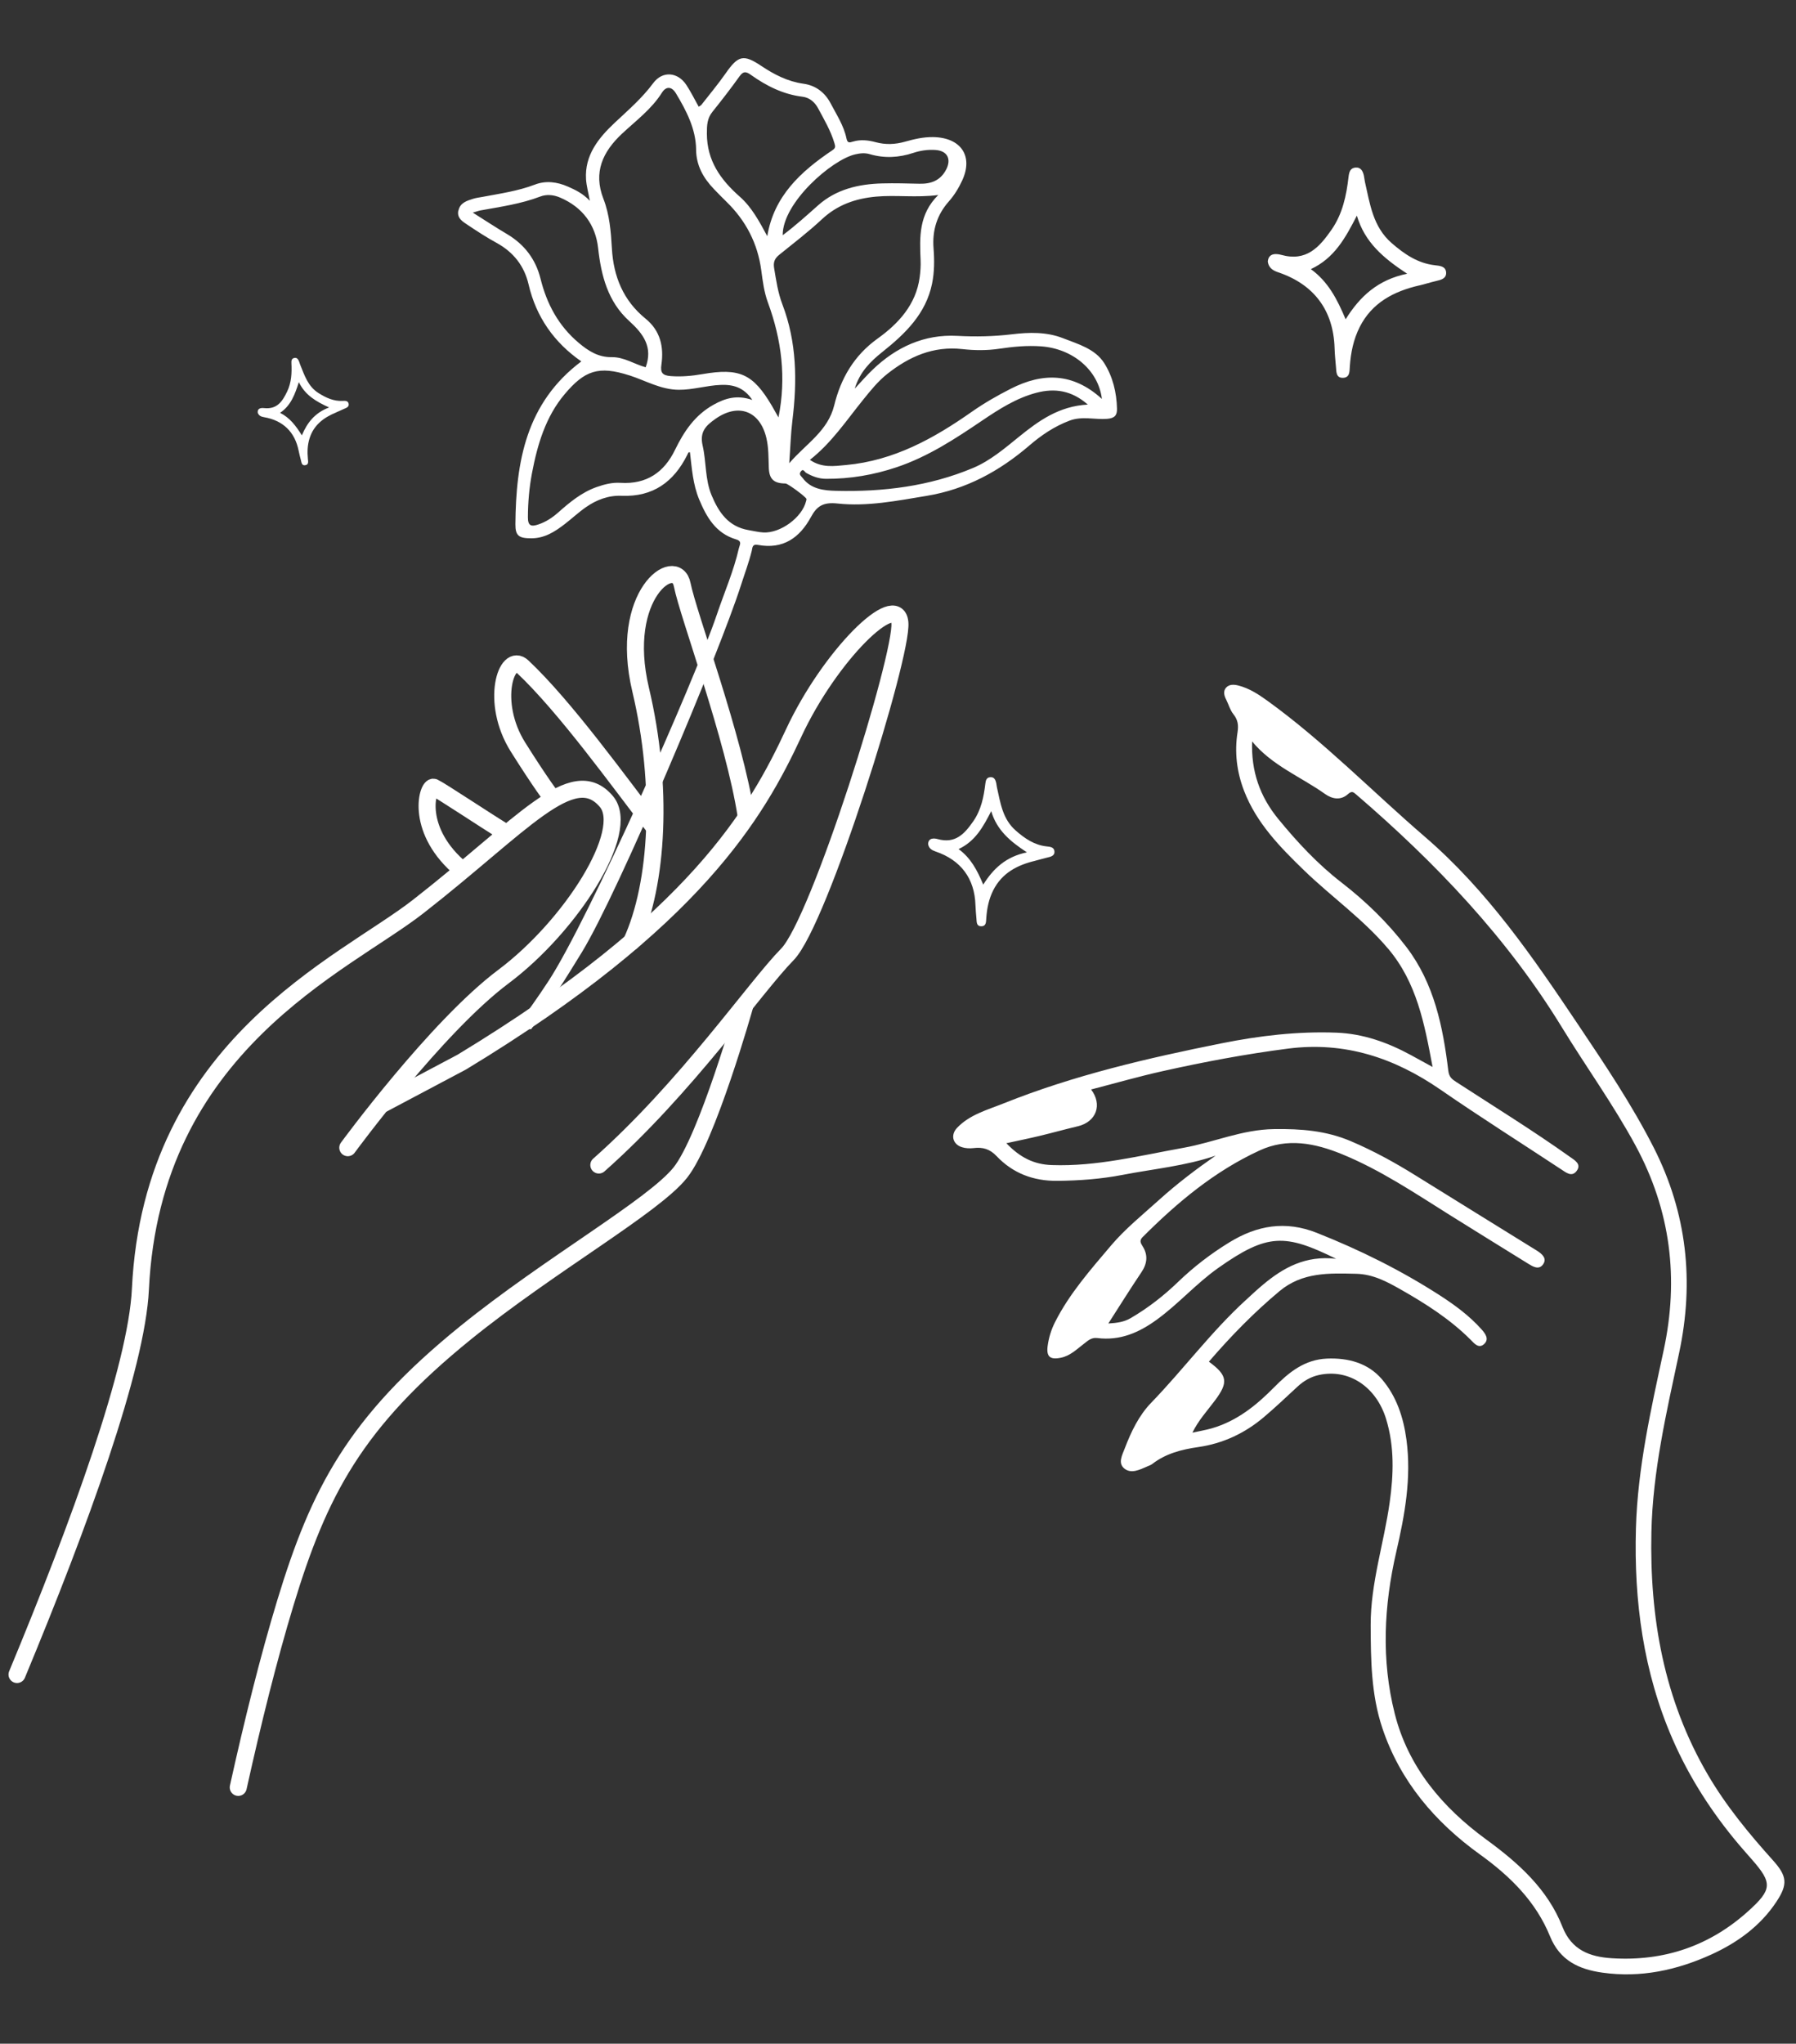
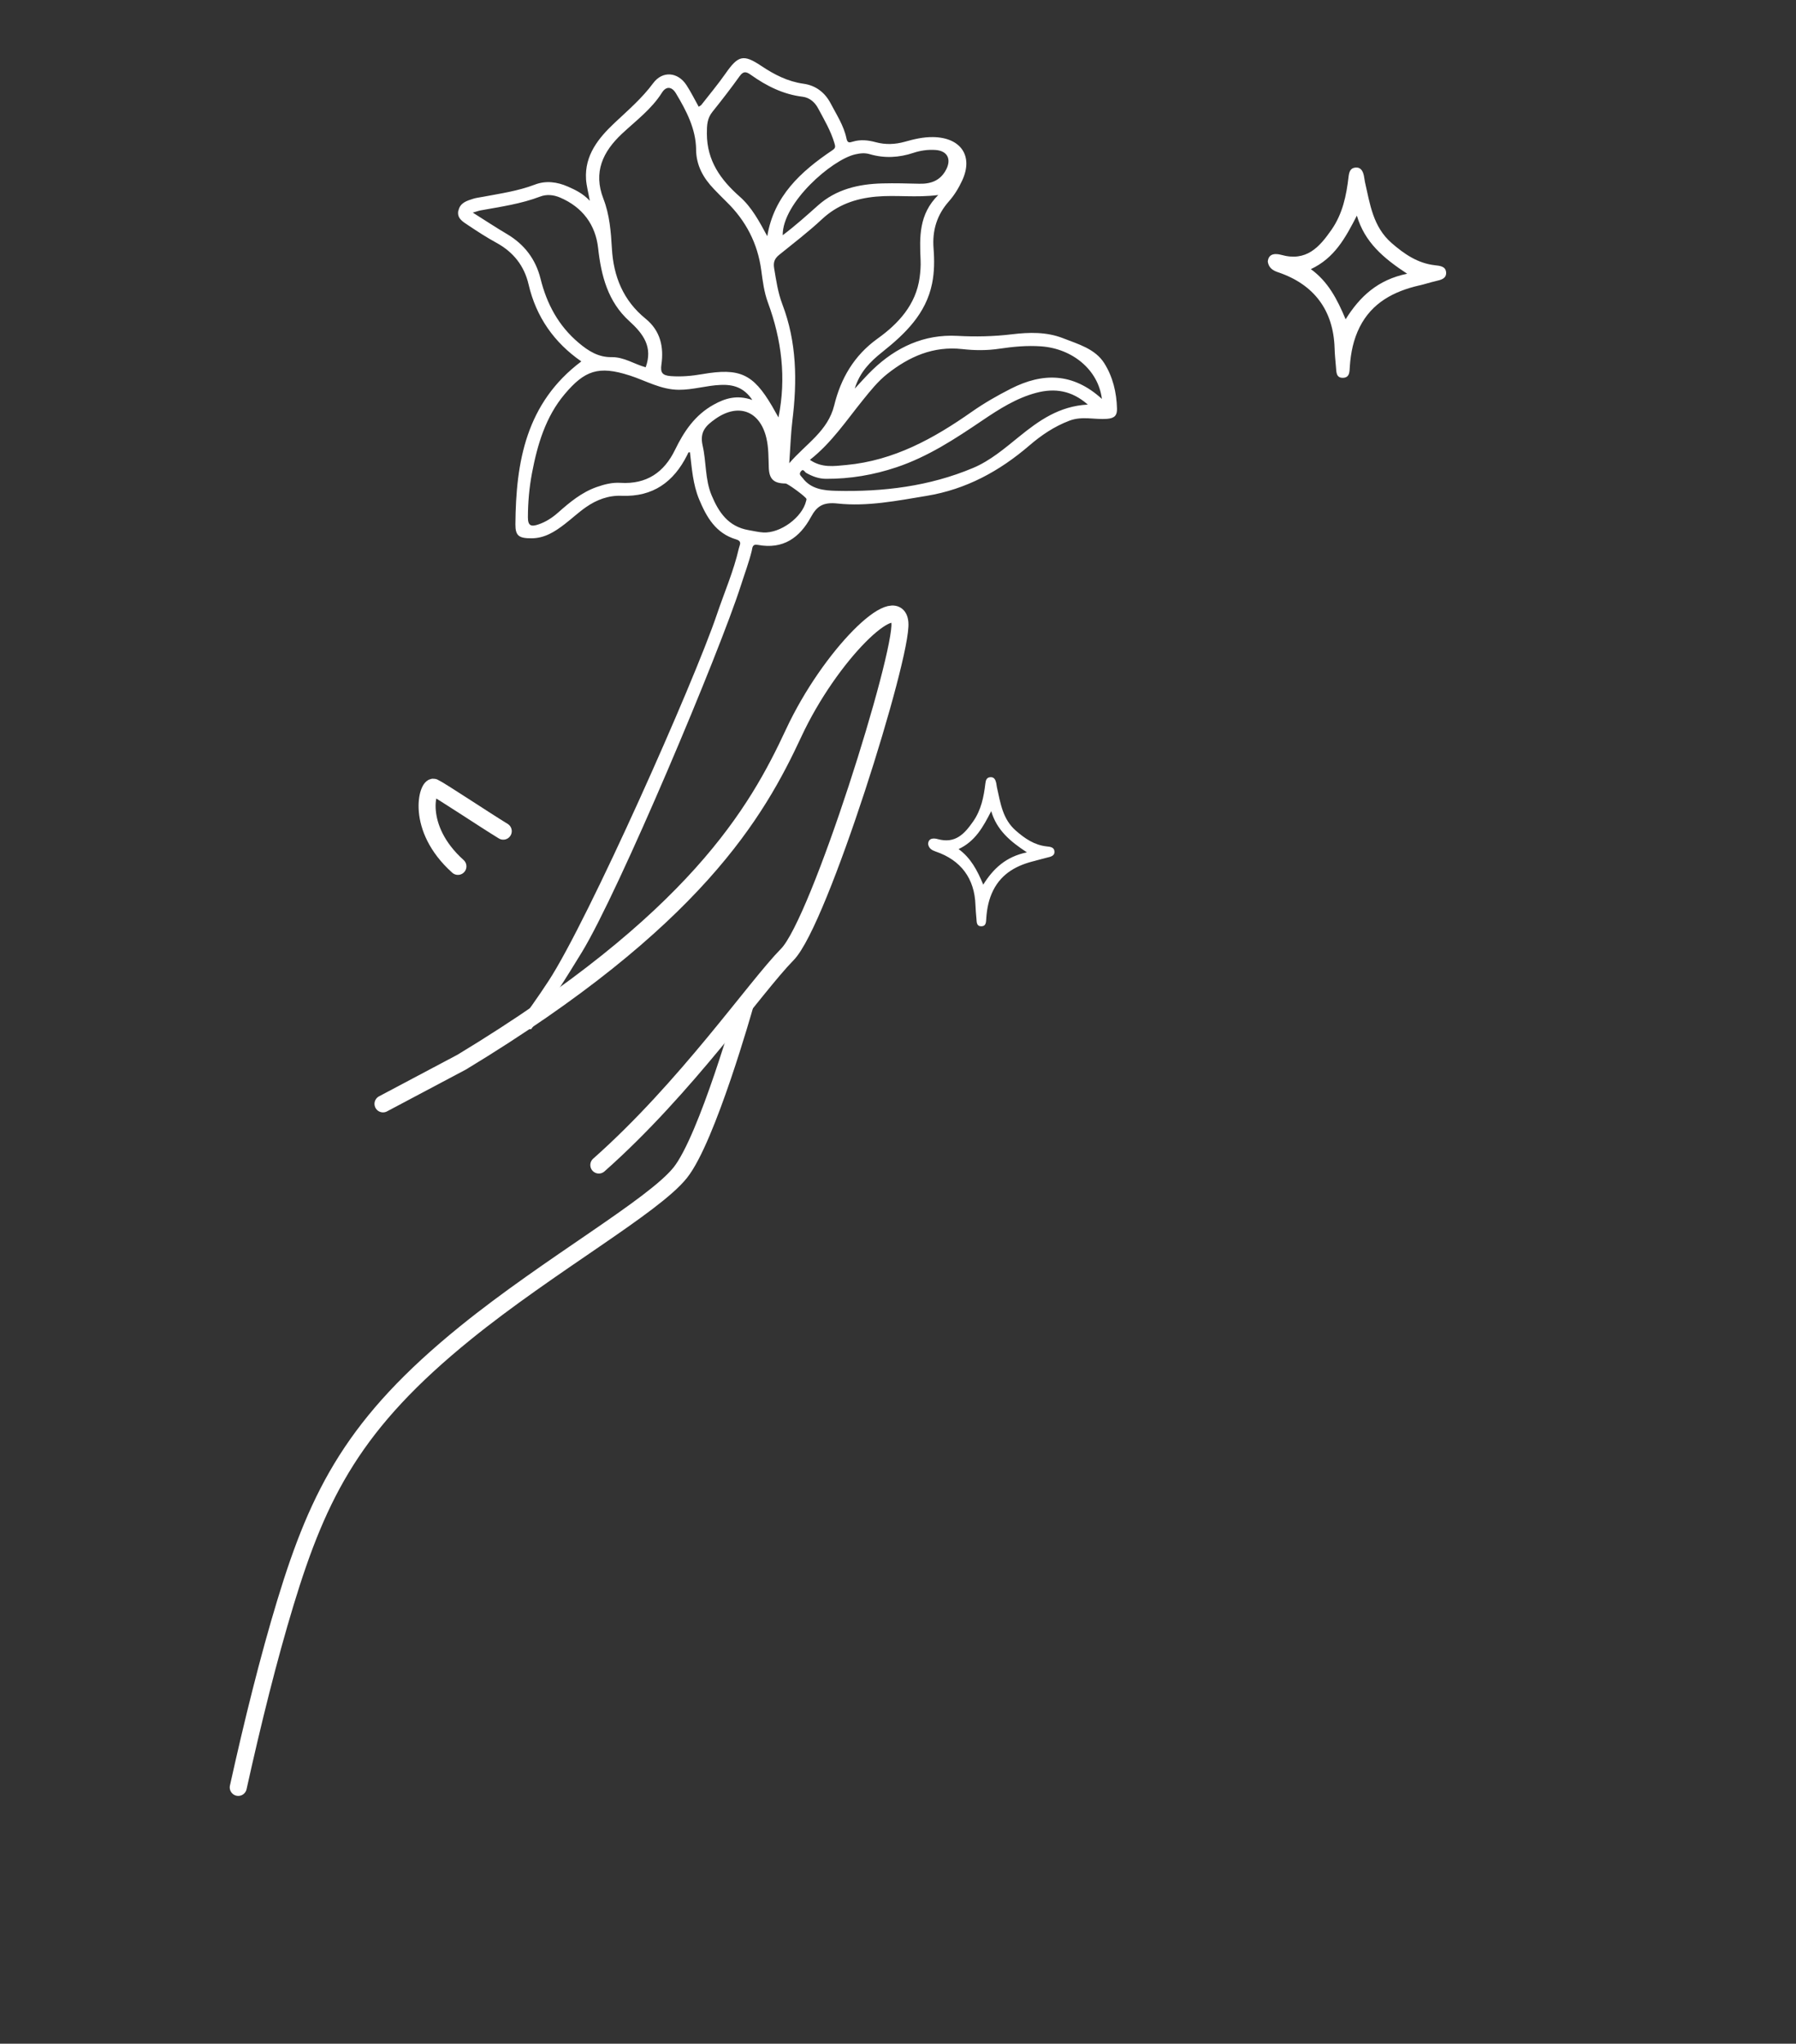
<svg xmlns="http://www.w3.org/2000/svg" width="211" height="240" viewBox="0 0 211 240" fill="none">
  <rect x="0" y="0" width="211" height="240" fill="#333333" stroke="none" />
  <path d="M53.846 24.722C53.654 25.632 54.373 26.032 54.973 26.433C56.068 27.165 57.174 27.886 58.328 28.515C60.333 29.614 61.595 31.229 62.101 33.408C62.989 37.223 65.103 40.231 68.296 42.442C61.799 47.319 60.608 54.233 60.551 61.57C60.541 62.939 60.986 63.216 62.428 63.215C63.984 63.215 65.19 62.437 66.343 61.548C67.191 60.896 67.973 60.16 68.851 59.551C70.093 58.689 71.485 58.16 73.039 58.222C76.73 58.372 79.148 56.581 80.718 53.467C80.773 53.36 80.817 53.245 80.877 53.139C80.881 53.122 80.935 53.127 81.058 53.108C81.279 54.978 81.401 56.873 82.137 58.643C83.006 60.729 84.088 62.63 86.478 63.342C87.23 63.566 86.894 63.992 86.806 64.382C86.2 67.049 85.098 69.564 84.226 72.145C81.518 80.153 69.098 108.078 64.458 115.177C63.192 117.113 61.867 118.994 60.461 120.801L62.399 120.861C64.554 117.96 66.482 114.895 68.371 111.803C72.7 104.702 84.51 76.66 87.036 68.768C87.469 67.411 87.975 66.073 88.318 64.69C88.405 64.34 88.352 63.861 89.041 63.989C92.008 64.544 93.953 63.145 95.277 60.709C95.965 59.443 96.7 58.946 98.395 59.129C101.894 59.508 105.392 58.804 108.864 58.231C113.523 57.464 117.433 55.321 120.934 52.314C122.339 51.107 123.853 50.08 125.646 49.4C127.134 48.837 128.597 49.298 130.064 49.186C130.956 49.118 131.249 48.766 131.228 47.99C131.181 46.088 130.736 44.238 129.729 42.646C128.655 40.957 126.665 40.413 124.888 39.717C122.958 38.96 120.902 39.014 118.875 39.259C116.735 39.515 114.622 39.559 112.456 39.442C108.58 39.232 105.281 40.766 102.526 43.409C101.818 44.083 101.18 44.828 100.419 45.636C101.014 43.693 102.23 42.475 103.646 41.347C106.341 39.2 108.786 36.851 109.505 33.295C109.783 31.918 109.782 30.542 109.677 29.176C109.512 27.074 110.064 25.246 111.468 23.658C112.124 22.917 112.631 22.081 113.04 21.198C114.38 18.317 112.88 16.14 109.605 16.099C108.46 16.085 107.386 16.34 106.319 16.642C105.168 16.963 104.043 17.012 102.889 16.701C102 16.46 101.093 16.358 100.192 16.634C99.78 16.759 99.559 16.816 99.443 16.245C99.132 14.755 98.282 13.472 97.584 12.136C96.924 10.878 95.85 10.035 94.405 9.835C92.542 9.574 90.974 8.764 89.442 7.744C87.323 6.326 86.718 6.519 85.243 8.627C84.358 9.892 83.359 11.085 82.409 12.303C82.34 12.393 82.217 12.443 82.087 12.536C81.6 11.67 81.174 10.797 80.644 9.988C79.633 8.444 77.831 8.284 76.732 9.773C75.428 11.539 73.795 12.935 72.211 14.424C70.311 16.21 68.67 18.232 68.85 21.059C68.9 21.815 69.109 22.557 69.294 23.58C68.469 22.71 67.597 22.299 66.718 21.913C65.455 21.355 64.126 21.187 62.844 21.677C60.851 22.437 58.766 22.729 56.695 23.12C56.329 23.189 55.953 23.229 55.604 23.339C54.846 23.575 54.057 23.811 53.866 24.714L53.846 24.722ZM81.776 17.556C81.802 19.453 82.627 20.901 83.882 22.21C84.364 22.711 84.852 23.21 85.351 23.698C87.638 25.924 89.013 28.594 89.434 31.728C89.606 33.012 89.766 34.306 90.219 35.531C91.836 39.919 92.39 44.399 91.457 49.017C91.206 48.573 90.951 48.115 90.686 47.659C88.473 43.906 86.896 43.179 82.515 43.936C81.288 44.148 80.073 44.26 78.816 44.169C77.801 44.094 77.57 43.749 77.705 42.815C78.002 40.735 77.587 38.839 75.847 37.426C73.207 35.286 72.075 32.44 71.889 29.199C71.774 27.203 71.615 25.206 70.892 23.349C69.672 20.212 70.827 17.809 73.076 15.702C74.718 14.165 76.549 12.819 77.771 10.876C78.247 10.122 78.909 10.126 79.413 10.965C80.64 13.011 81.751 15.135 81.781 17.557L81.776 17.556ZM97.785 17.648C94.081 20.138 90.912 23.031 90.143 27.739C89.216 26.033 88.338 24.352 86.909 23.094C84.637 21.091 83.055 18.862 83.046 15.693C83.046 14.698 83.074 13.907 83.704 13.125C84.804 11.756 85.878 10.363 86.9 8.939C87.333 8.335 87.663 8.4 88.2 8.781C90.029 10.082 91.993 11.08 94.286 11.359C95.115 11.46 95.739 12.015 96.11 12.713C96.82 14.042 97.596 15.343 98.029 16.804C98.148 17.206 98.19 17.378 97.785 17.648ZM111.176 19.875C110.52 21.176 109.417 21.611 108.016 21.578C106.57 21.543 105.121 21.502 103.674 21.539C100.873 21.607 98.226 22.225 96.095 24.128C94.776 25.303 93.465 26.484 91.954 27.624C91.921 23.812 97.724 18.757 100.47 18.128C101.045 17.995 101.605 17.933 102.187 18.106C103.914 18.61 105.623 18.515 107.318 17.949C108.15 17.674 109.014 17.555 109.882 17.611C111.279 17.697 111.793 18.654 111.174 19.883L111.176 19.875ZM98.01 47.586C97.264 50.629 94.731 52.073 92.722 54.397C92.862 52.46 92.905 50.916 93.093 49.391C93.664 44.759 93.615 40.186 91.917 35.742C91.393 34.369 91.185 32.924 90.945 31.479C90.83 30.783 91.016 30.35 91.545 29.923C93.239 28.555 94.978 27.226 96.564 25.746C98.375 24.054 100.505 23.311 102.929 23.09C105.264 22.878 107.605 23.236 110.228 22.903C107.933 25.169 108.034 27.846 108.154 30.537C108.186 31.217 108.133 31.912 108.042 32.592C107.608 35.772 105.561 38.001 103.1 39.763C100.305 41.768 98.772 44.48 98.01 47.586ZM129.454 46.847C126.043 43.734 122.477 43.754 118.755 45.648C117.172 46.452 115.632 47.334 114.176 48.353C109.718 51.483 105.027 54.089 99.413 54.608C97.987 54.739 96.558 54.972 95.151 54.002C97.714 51.987 99.443 49.365 101.41 46.937C102.283 45.857 103.155 44.763 104.256 43.896C106.817 41.877 109.646 40.615 113.057 40.995C114.493 41.157 115.926 41.172 117.383 40.955C119.012 40.713 120.66 40.553 122.322 40.674C126.009 40.944 129.036 43.44 129.454 46.847ZM94.292 56.129C94.13 55.91 93.825 55.744 94.055 55.407C94.367 54.952 94.514 55.419 94.709 55.531C95.435 55.941 96.184 56.227 97.053 56.23C99.892 56.243 102.652 55.77 105.326 54.872C109.018 53.638 112.218 51.532 115.404 49.378C117.383 48.042 119.412 46.74 121.771 46.122C123.904 45.563 125.9 45.84 127.797 47.511C124.409 47.693 122.036 49.414 119.726 51.281C118.032 52.649 116.359 54.093 114.327 54.95C109.183 57.115 103.743 57.777 98.204 57.639C96.821 57.605 95.264 57.453 94.293 56.125L94.292 56.129ZM84.046 49.194C86.733 47.304 89.263 48.234 90.028 51.401C90.307 52.555 90.278 53.73 90.32 54.901C90.365 56.27 90.897 56.77 92.291 56.779C92.556 56.783 94.702 58.36 94.745 58.595C94.758 58.67 94.723 58.751 94.706 58.832C94.254 60.752 91.69 62.645 89.666 62.528C89.089 62.495 88.523 62.349 87.953 62.255C85.547 61.845 84.424 60.139 83.594 58.148C82.819 56.282 82.988 54.237 82.548 52.331C82.173 50.686 82.946 49.971 84.052 49.191L84.046 49.194ZM73.954 44.084C75.87 44.703 77.647 45.767 79.755 45.775C81.422 45.785 83.019 45.263 84.674 45.202C86.102 45.148 87.367 45.456 88.385 46.97C86.577 46.342 85.192 46.77 83.843 47.521C81.643 48.739 80.351 50.669 79.3 52.834C78.028 55.454 75.976 56.897 72.887 56.701C71.933 56.641 70.997 56.877 70.094 57.197C68.334 57.818 66.941 58.978 65.584 60.179C64.898 60.787 64.151 61.281 63.272 61.58C62.468 61.854 62.016 61.816 62.02 60.751C62.025 59.001 62.176 57.265 62.501 55.554C63.136 52.214 64.102 48.94 66.338 46.288C68.681 43.51 70.32 42.913 73.953 44.088L73.954 44.084ZM55.538 24.971C55.998 24.84 56.228 24.75 56.468 24.707C58.828 24.277 61.207 23.946 63.465 23.083C64.217 22.796 65.03 22.875 65.78 23.192C68.445 24.322 69.969 26.406 70.27 29.138C70.628 32.391 71.424 35.435 73.918 37.695C75.613 39.231 76.716 40.771 75.856 43.131C74.522 42.77 73.322 41.918 71.86 41.942C70.297 41.967 69.121 41.215 67.999 40.271C65.605 38.26 64.234 35.681 63.502 32.724C62.934 30.449 61.619 28.704 59.559 27.484C58.254 26.714 56.986 25.876 55.544 24.968L55.538 24.971Z" fill="white" />
  <path d="M87.486 118.156C87.486 118.156 83.094 133.734 79.922 137.706C76.75 141.678 64.574 148.509 54.667 156.537C41.697 167.046 37.477 175.226 33.526 188.231C31.545 194.75 29.681 202.257 27.99 209.899" stroke="white" stroke-width="2" stroke-linecap="round" stroke-linejoin="round" />
  <path d="M70.352 136.813C80.637 127.711 88.718 115.921 92.5 112.081C96.282 108.24 106.063 76.957 105.721 73.123C105.379 69.29 97.515 76.903 93.23 86.109C88.943 95.314 81.735 108.084 54.251 124.725L44.996 129.631" stroke="white" stroke-width="2" stroke-linecap="round" stroke-linejoin="round" />
-   <path d="M87.664 95.848C86.254 86.614 80.859 72.258 80.146 68.656C79.434 65.055 72.599 69.764 75.266 81.002C77.932 92.239 77.326 103.775 74.192 110.601" stroke="white" stroke-width="2" stroke-linecap="round" stroke-linejoin="round" />
-   <path d="M76.857 97.15C72.756 91.853 66.443 83.031 61.392 78.282C59.5 76.502 57.529 82.43 60.856 87.731C63.495 91.935 64.944 93.832 64.944 93.832" stroke="white" stroke-width="2" stroke-linecap="round" stroke-linejoin="round" />
-   <path d="M40.859 134.777C40.859 134.777 51.246 120.604 59.153 114.681C67.061 108.758 74.189 97.6 71.234 94.117C67.272 89.447 61.391 96.893 49.115 106.469C40.355 113.302 17.871 122.701 16.496 151.388C16.055 160.573 9.345 178.978 2 196.643" stroke="white" stroke-width="2" stroke-linecap="round" stroke-linejoin="round" />
  <path d="M59.123 97.606C57.025 96.331 51.69 92.775 50.973 92.456C50.256 92.137 48.697 97.165 53.798 101.741" stroke="white" stroke-width="2" stroke-linecap="round" stroke-linejoin="round" />
  <path d="M166.737 33.524C167.383 33.374 168.013 33.165 168.659 33.015C169.278 32.87 169.968 32.73 169.892 31.948C169.82 31.272 169.163 31.213 168.583 31.149C166.551 30.919 164.985 29.836 163.5 28.549C161.293 26.63 160.954 23.966 160.362 21.387C160.307 21.14 160.291 20.889 160.236 20.642C160.121 20.122 159.902 19.629 159.256 19.677C158.626 19.725 158.5 20.213 158.434 20.76C158.177 22.963 157.739 25.102 156.424 26.989C154.995 29.037 153.473 30.747 150.532 29.932C149.924 29.766 149.02 29.702 148.943 30.731C149.058 31.497 149.595 31.787 150.187 31.985C154.393 33.411 156.655 36.462 156.791 40.868C156.813 41.619 156.89 42.369 156.956 43.12C157.005 43.661 156.961 44.363 157.733 44.369C158.604 44.369 158.539 43.618 158.582 43.029C158.692 41.42 159.009 39.855 159.743 38.402C161.178 35.561 163.725 34.215 166.737 33.519V33.524ZM165.319 32.146C161.874 32.848 159.76 34.816 158.089 37.496C157.087 35.105 156.025 33.074 154.004 31.605C156.78 30.307 158.062 27.943 159.409 25.322C160.329 28.447 162.509 30.302 165.319 32.146Z" fill="white" />
  <path d="M121.643 101.073C122.098 100.966 122.547 100.821 123.007 100.714C123.445 100.612 123.938 100.51 123.878 99.958C123.829 99.475 123.358 99.438 122.952 99.395C121.512 99.234 120.4 98.467 119.349 97.551C117.782 96.189 117.541 94.302 117.125 92.474C117.087 92.302 117.076 92.12 117.038 91.949C116.955 91.579 116.802 91.23 116.342 91.268C115.893 91.3 115.805 91.648 115.762 92.034C115.575 93.594 115.269 95.112 114.338 96.452C113.324 97.905 112.245 99.116 110.159 98.537C109.726 98.419 109.085 98.376 109.036 99.105C109.118 99.647 109.496 99.85 109.918 99.995C112.897 101.008 114.502 103.169 114.6 106.294C114.617 106.825 114.672 107.361 114.715 107.892C114.748 108.278 114.715 108.771 115.269 108.776C115.887 108.776 115.838 108.24 115.871 107.822C115.948 106.68 116.172 105.57 116.693 104.541C117.711 102.526 119.513 101.577 121.649 101.078L121.643 101.073ZM120.641 100.097C118.199 100.596 116.698 101.989 115.515 103.887C114.809 102.193 114.047 100.751 112.618 99.711C114.584 98.789 115.499 97.111 116.452 95.256C117.103 97.47 118.648 98.789 120.641 100.092V100.097Z" fill="white" />
-   <path d="M39.494 48.428C39.806 48.302 40.108 48.146 40.419 48.015C40.72 47.891 41.054 47.767 40.951 47.376C40.861 47.038 40.522 47.064 40.225 47.079C39.178 47.126 38.298 46.706 37.444 46.174C36.17 45.383 35.774 44.066 35.261 42.812C35.214 42.694 35.181 42.564 35.134 42.446C35.031 42.191 34.881 41.96 34.561 42.038C34.247 42.115 34.222 42.368 34.236 42.654C34.291 43.786 34.248 44.901 33.742 45.964C33.194 47.11 32.565 48.101 31.01 47.924C30.688 47.889 30.229 47.929 30.277 48.454C30.4 48.831 30.695 48.936 31.009 48.989C33.253 49.371 34.649 50.73 35.088 52.941C35.162 53.32 35.262 53.69 35.358 54.066C35.425 54.337 35.462 54.695 35.857 54.633C36.295 54.563 36.199 54.187 36.172 53.887C36.091 53.064 36.122 52.25 36.374 51.46C36.861 49.911 38.035 49.029 39.495 48.433L39.494 48.428ZM38.666 47.848C36.984 48.479 36.084 49.644 35.464 51.127C34.761 50 34.05 49.06 32.906 48.481C34.197 47.603 34.648 46.304 35.11 44.878C35.837 46.381 37.095 47.142 38.666 47.848Z" fill="white" />
-   <path d="M163.065 111.386C166.439 115.373 167.346 120.167 168.305 125.299C167.28 124.737 166.519 124.315 165.759 123.903C163.033 122.423 160.159 121.39 157.007 121.269C152.455 121.097 147.969 121.627 143.518 122.519C134.809 124.262 126.174 126.267 117.92 129.57C116.009 130.338 113.934 130.88 112.447 132.44C111.651 133.269 111.911 134.362 112.996 134.715C113.42 134.853 113.92 134.877 114.37 134.825C115.459 134.686 116.299 134.937 117.084 135.768C118.993 137.779 121.394 138.699 124.224 138.671C126.801 138.645 129.366 138.458 131.872 137.972C135.53 137.265 139.275 136.923 142.815 135.711C140.485 137.334 138.284 139.005 136.228 140.858C134.276 142.619 132.181 144.309 130.52 146.273C128.125 149.1 125.626 151.927 123.941 155.278C123.506 156.14 123.223 157.052 123.089 158.004C122.904 159.306 123.337 159.707 124.629 159.445C125.734 159.223 126.494 158.449 127.331 157.813C127.8 157.46 128.19 157.044 128.909 157.131C131.572 157.466 133.794 156.508 135.91 154.968C138.468 153.108 140.539 150.726 143.117 148.904C148.903 144.82 150.97 144.867 156.971 147.824C153.376 147.404 150.76 148.87 148.363 150.88C147.689 151.443 147.045 152.043 146.4 152.638C142.324 156.35 139.063 160.784 135.246 164.728C133.803 166.218 132.888 168.129 132.147 170.073C131.841 170.88 131.288 171.836 132.12 172.479C132.912 173.091 133.904 172.596 134.764 172.217C134.972 172.125 135.202 172.05 135.379 171.915C136.965 170.689 138.82 170.216 140.773 169.935C143.665 169.521 146.223 168.32 148.434 166.461C149.809 165.303 151.113 164.056 152.436 162.837C153.165 162.162 153.978 161.682 154.97 161.466C158.472 160.709 161.686 162.863 162.844 166.636C163.835 169.874 163.726 173.141 163.266 176.419C162.591 181.241 161.015 185.929 161.031 190.862C161.046 194.937 161.087 199.01 162.402 202.934C164.486 209.161 168.575 213.966 173.866 217.773C177.453 220.354 180.452 223.331 182.103 227.392C183.249 230.208 185.462 231.26 188.246 231.653C192.745 232.292 196.996 231.366 201.048 229.527C204.132 228.124 206.83 226.163 208.705 223.319C210.066 221.265 209.94 220.305 208.312 218.487C205.475 215.331 202.783 212.073 200.642 208.408C195.474 199.568 193.797 189.952 194.012 179.924C194.163 172.774 195.788 165.834 197.27 158.874C199.055 150.503 198.196 142.454 194.277 134.75C191.711 129.71 188.558 125.03 185.413 120.339C180.11 112.436 174.757 104.599 167.398 98.265C161.233 92.957 155.553 87.107 148.921 82.309C147.858 81.543 146.775 80.83 145.491 80.503C145.001 80.377 144.416 80.332 144.047 80.751C143.678 81.169 143.812 81.678 144.055 82.154C144.34 82.723 144.51 83.379 144.9 83.866C145.434 84.535 145.518 85.155 145.391 85.985C145.025 88.325 145.291 90.615 146.152 92.857C147.608 96.65 150.389 99.488 153.239 102.242C156.459 105.348 160.162 107.952 163.072 111.4L163.065 111.386ZM147.075 87.036C149.425 89.903 152.81 91.207 155.664 93.236C156.528 93.85 157.52 94.01 158.355 93.263C158.818 92.85 158.991 93.009 159.333 93.303C168.67 101.326 177.066 110.133 183.493 120.636C186.338 125.288 189.547 129.718 192.149 134.527C196.284 142.167 197.261 150.163 195.454 158.562C193.971 165.467 192.394 172.371 192.195 179.466C191.953 188.015 193.056 196.353 196.523 204.286C198.484 208.766 201.111 212.847 204.277 216.598C204.783 217.199 205.308 217.783 205.823 218.373C208.249 221.136 208.197 221.897 205.396 224.426C200.865 228.516 195.501 230.346 189.372 229.963C186.785 229.803 184.636 229.008 183.567 226.286C181.835 221.863 178.418 218.798 174.607 216.017C169.433 212.243 165.433 207.49 163.859 201.24C162.262 194.926 162.582 188.559 164.04 182.23C165.039 177.907 165.834 173.559 165.236 169.088C164.887 166.458 164.064 163.952 162.326 161.939C160.712 160.069 158.39 159.44 155.894 159.544C153.259 159.658 151.418 161.159 149.698 162.906C147.608 165.026 145.32 166.883 142.356 167.736C141.658 167.936 140.94 168.052 140.086 168.243C140.806 166.773 141.844 165.66 142.739 164.461C144.326 162.337 144.231 161.521 142.024 159.906C144.58 156.941 147.291 154.152 150.315 151.629C153.012 149.38 156.134 149.509 159.329 149.585C161.349 149.632 163.003 150.545 164.654 151.482C167.571 153.144 170.384 154.944 172.768 157.326C173.187 157.744 173.731 158.453 174.39 157.806C174.966 157.243 174.498 156.608 174.061 156.116C172.632 154.516 170.914 153.251 169.119 152.095C164.572 149.168 159.752 146.777 154.7 144.776C151.013 143.316 147.684 143.903 144.445 145.885C142.264 147.219 140.252 148.763 138.419 150.527C136.718 152.165 134.866 153.612 132.81 154.806C132.06 155.239 131.27 155.357 130.209 155.423C131.595 153.265 132.812 151.312 134.096 149.408C134.791 148.376 134.888 147.367 134.232 146.341C133.975 145.936 133.857 145.66 134.24 145.275C138.308 141.208 142.683 137.54 147.991 135.098C151.246 133.596 154.482 134.246 157.616 135.521C162.176 137.381 166.236 140.12 170.374 142.714C173.405 144.618 176.464 146.488 179.505 148.381C180.077 148.737 180.76 149.157 181.251 148.523C181.809 147.8 181.174 147.253 180.557 146.866C175.816 143.919 171.057 141 166.321 138.047C163.869 136.519 161.339 135.131 158.672 134C155.798 132.78 152.841 132.547 149.681 132.594C145.92 132.643 142.619 134.149 139.072 134.784C133.935 135.703 128.86 137.005 123.566 136.818C121.455 136.745 119.831 135.921 118.23 134.253C119.646 133.943 120.893 133.691 122.13 133.394C123.629 133.034 125.112 132.62 126.612 132.265C128.834 131.739 129.523 129.699 128.186 127.942C131.022 127.209 133.78 126.414 136.577 125.791C141.452 124.703 146.365 123.778 151.331 123.141C157.998 122.286 163.816 124.228 169.217 127.952C173.884 131.17 178.681 134.203 183.415 137.323C184.006 137.712 184.673 138.266 185.237 137.497C185.819 136.706 185.019 136.262 184.463 135.869C180.11 132.77 175.555 129.961 171.072 127.053C170.603 126.747 170.245 126.501 170.151 125.74C169.525 120.582 168.499 115.502 165.228 111.215C163.045 108.355 160.461 105.847 157.592 103.627C154.79 101.461 152.407 98.896 150.178 96.178C148.013 93.535 146.969 90.566 147.106 87.032L147.075 87.036Z" fill="white" />
</svg>